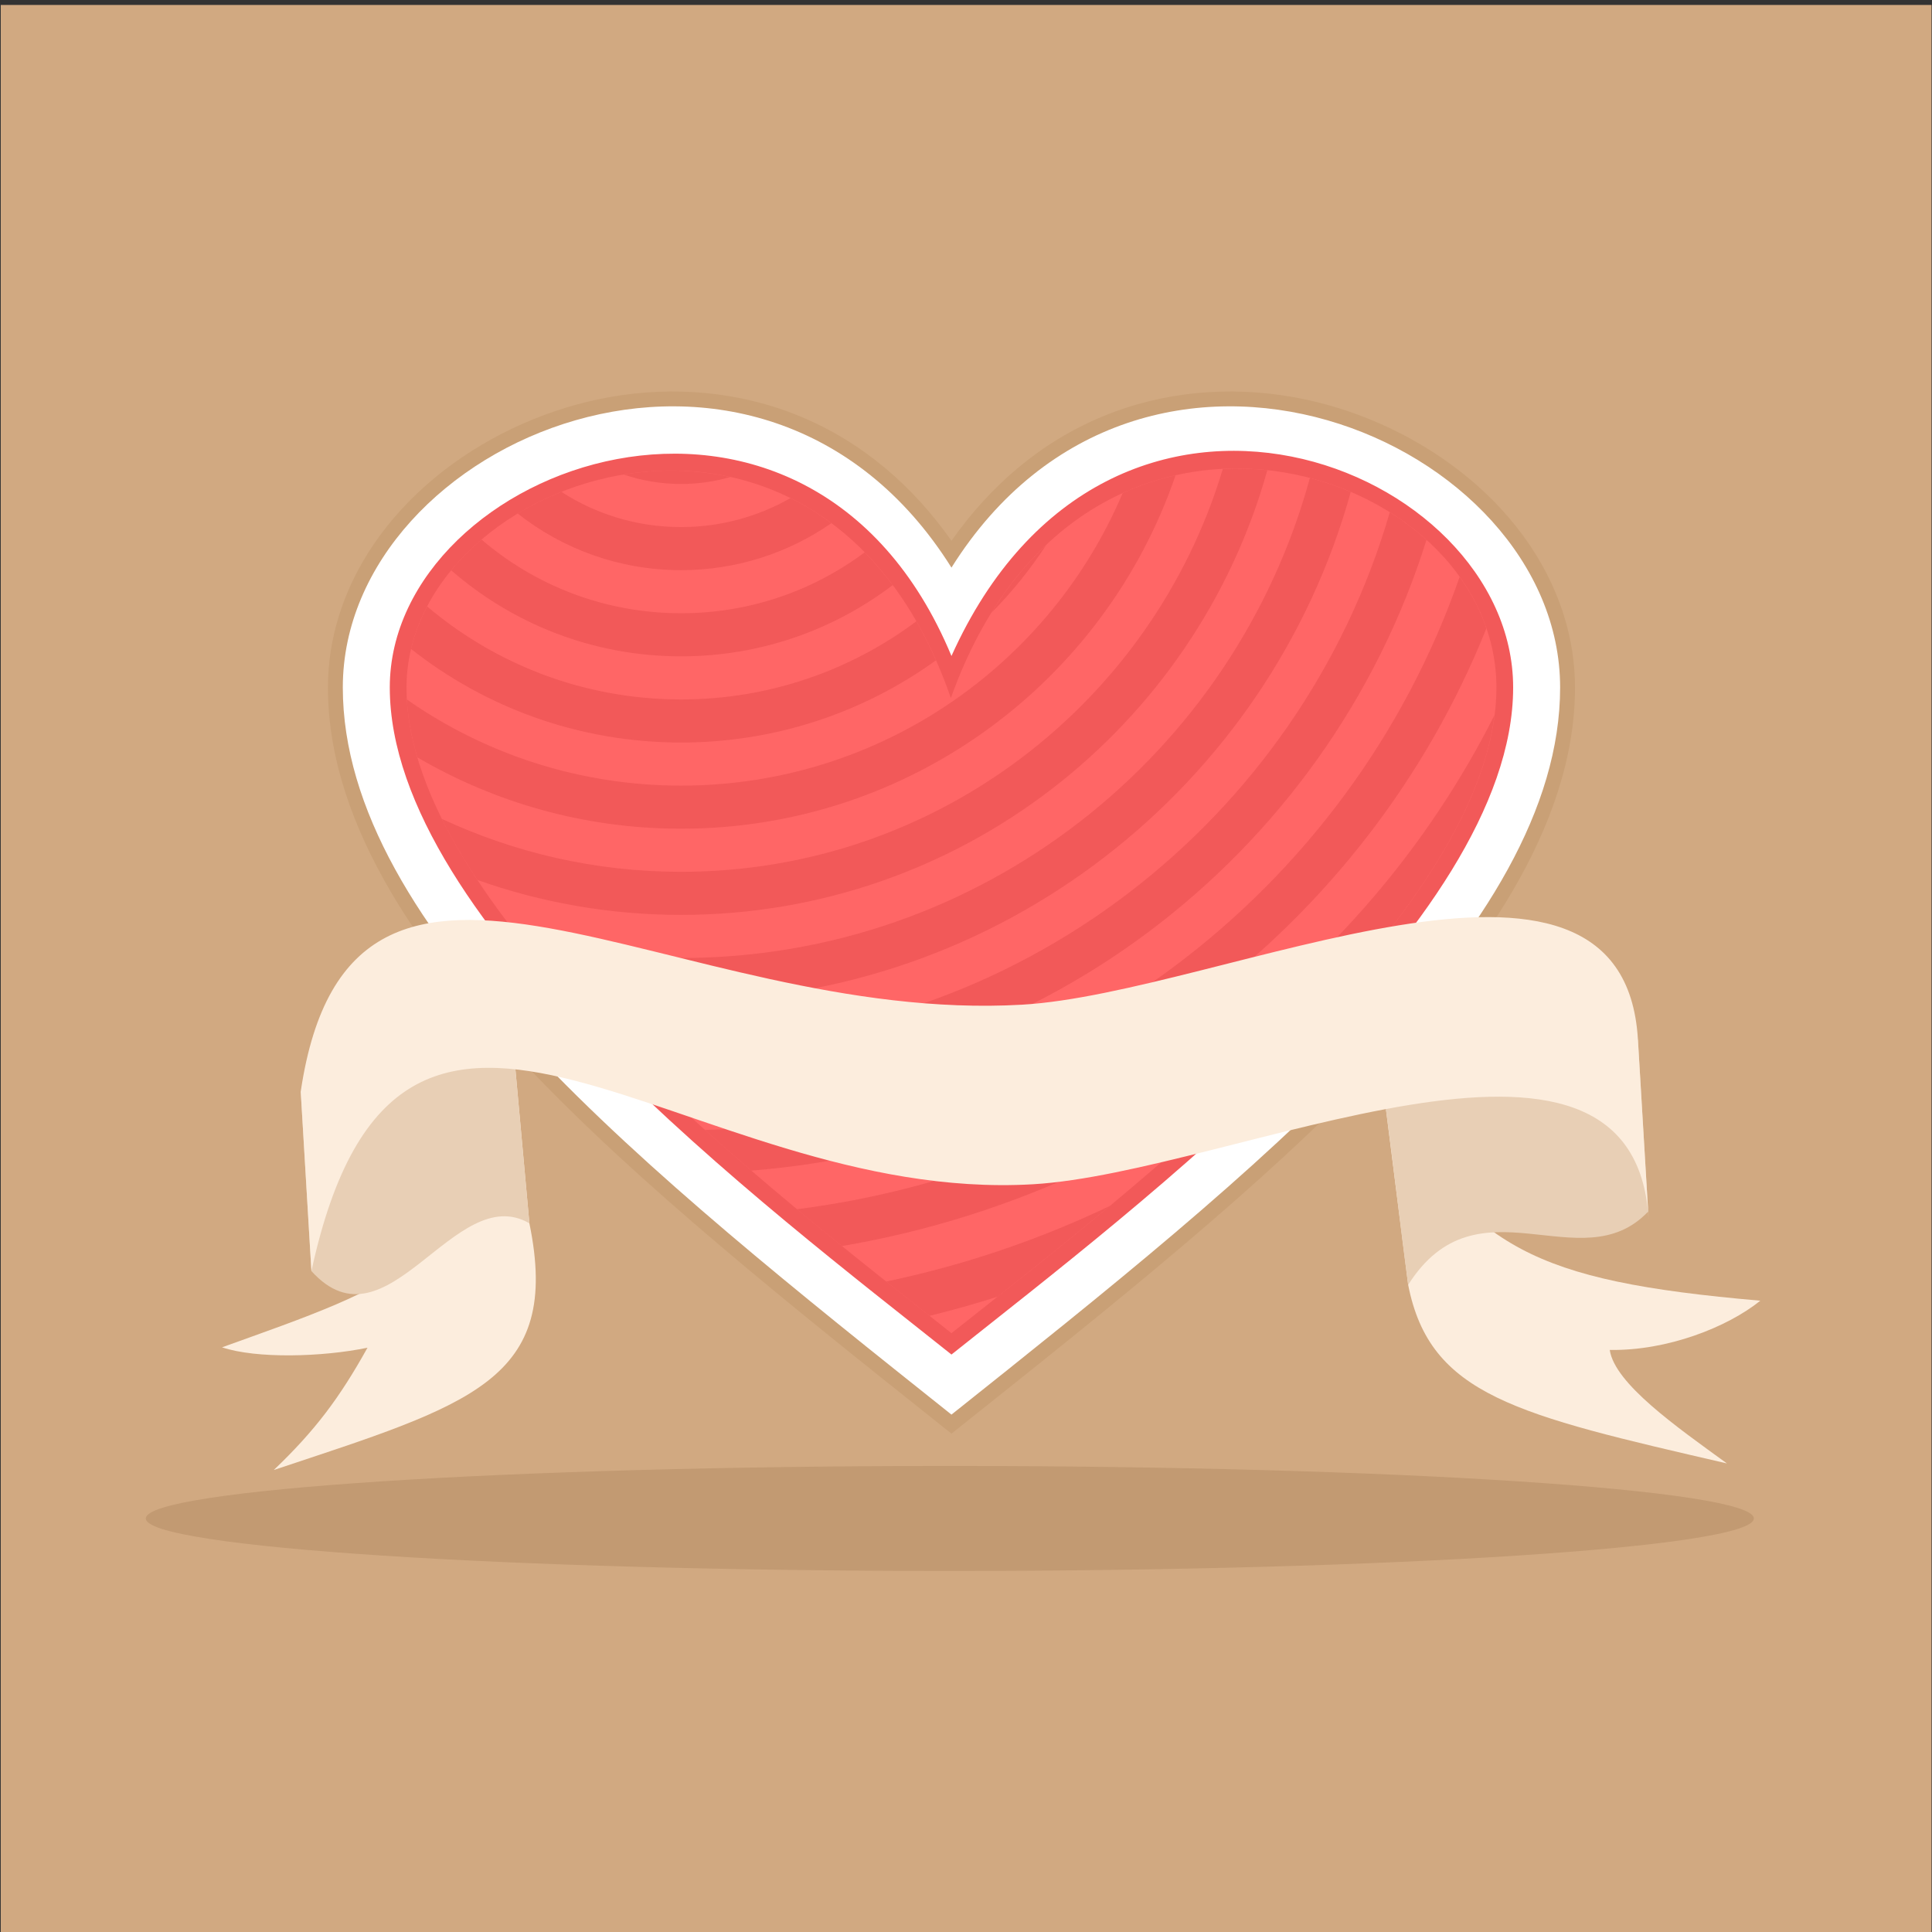
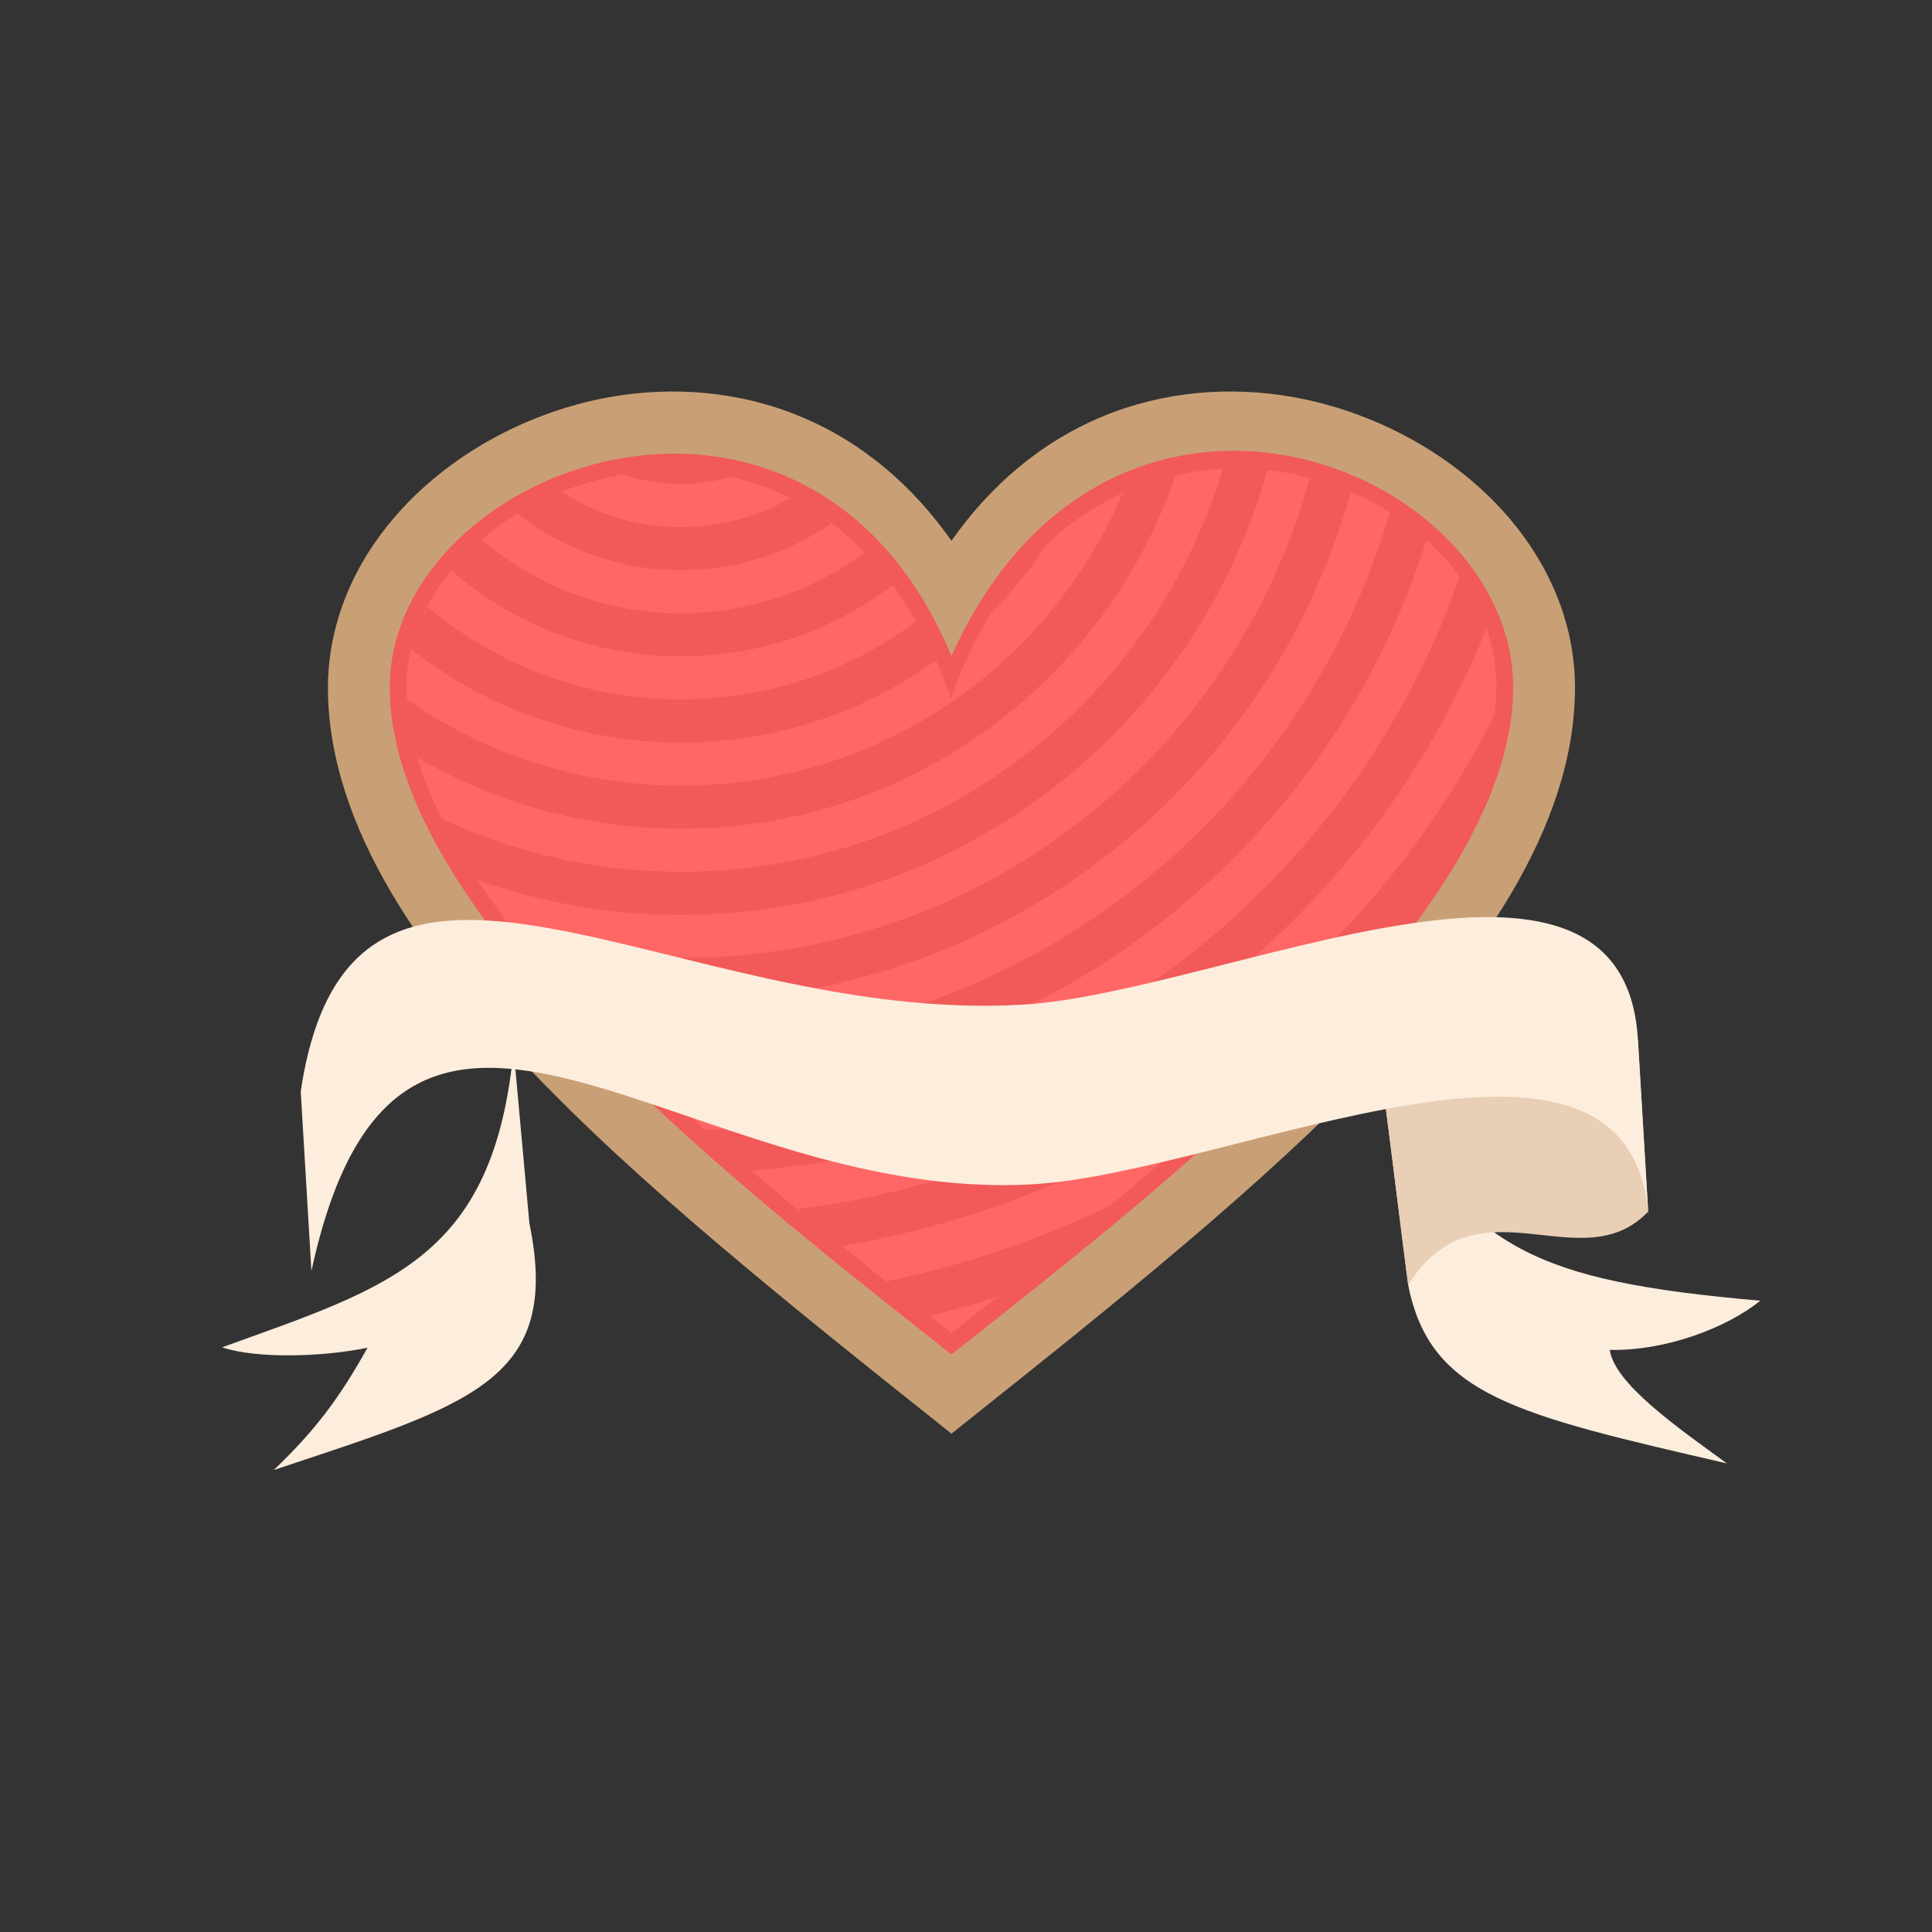
<svg xmlns="http://www.w3.org/2000/svg" version="1.1" viewBox="0 0 800 800" xml:space="preserve">
  <rect x="0" y="0" width="800" height="800" fill="#333333" stroke="none" />
  <defs>
    <clipPath id="a">
      <path d="m0 600h600v-600h-600z" />
    </clipPath>
  </defs>
  <g transform="matrix(1.333 0 0 -1.333 0 800)">
    <g clip-path="url(#a)" fill-rule="evenodd">
-       <path d="m0.235-2.065h600.68v600.68h-600.68z" fill="#d1a981" />
-       <path d="m295.05 112.15c137.56 0 249.76 7.327 249.76 16.312s-112.2 16.316-249.76 16.316c-137.56 0-249.76-7.331-249.76-16.316s112.2-16.312 249.76-16.312" fill="#c29a72" />
      <path d="m295.56 432.17c11.962 16.997 27.621 30.635 47.101 38.676 18.729 7.733 39.289 9.482 59.18 5.933 36.338-6.484 72.666-31.58 83.995-67.933 2.247-7.212 3.417-14.69 3.417-22.248 0-44.243-31.422-85.398-60.34-116.11-19.002-20.177-39.824-38.889-60.935-56.825-22.769-19.342-46.173-37.952-69.54-56.564l-2.878-2.289-2.877 2.289c-23.368 18.614-46.771 37.222-69.54 56.564-21.112 17.936-41.933 36.648-60.933 56.825-28.92 30.71-60.342 71.865-60.342 116.11 0 7.558 1.169 15.036 3.417 22.249 11.329 36.352 47.654 61.448 83.994 67.932 19.891 3.549 40.452 1.8 59.181-5.933 19.477-8.041 35.139-21.679 47.1-38.676" fill="#c9a076" />
-       <path d="m295.56 423.83c59.277 94.421 189.07 40.063 189.07-37.229 0-75.294-94.533-150.59-189.07-225.88-94.538 75.295-189.07 150.59-189.07 225.88 0 77.292 129.8 131.65 189.07 37.229" fill="#fff" />
      <path d="m295.56 179.38c57.49 45.815 174.48 133.78 174.48 207.22 0 69.17-125.37 118.83-174.48 9.777-44.501 106.96-174.48 59.395-174.48-9.777 0-73.448 116.99-161.4 174.48-207.22" fill="#f25959" />
      <path d="m295.56 186.02c53.531 42.458 169.28 130.36 169.28 200.58 0 69.865-128.81 110.74-169.47-3.296-39.723 115.15-169.09 69.852-169.09 3.296 0-70.223 115.75-158.12 169.28-200.58" fill="#f66" />
      <path d="m226.9 451.97c-4.872-1.406-10.017-2.162-15.339-2.162-6.228 0-12.22 1.033-17.803 2.935 10.807 1.783 22.077 1.669 33.142-0.773m31.35-14.341c-13.249-9.197-29.336-14.592-46.689-14.592-19.16 0-36.783 6.574-50.741 17.585 4.276 2.586 8.825 4.842 13.576 6.733 10.711-6.916 23.468-10.933 37.165-10.933 12.368 0 23.973 3.276 33.994 9.004 4.35-2.151 8.594-4.748 12.695-7.797m19.059-19.24c-18.261-13.879-41.04-22.124-65.748-22.124-27.328 0-52.297 10.081-71.403 26.725 2.799 3.403 5.955 6.605 9.416 9.555 16.671-14.272 38.32-22.894 61.987-22.894 21.39 0 41.133 7.04 57.043 18.932 3.029-3.082 5.936-6.48 8.705-10.194m13.444-23.355c-1.901 4.298-3.926 8.351-6.093 12.125-20.383-15.248-45.685-24.28-73.099-24.28-30.07 0-57.595 10.873-78.879 28.891-2.211-4.213-3.905-8.633-4.995-13.208 23.074-18.203 52.204-29.068 83.874-29.068 29.565 0 56.915 9.471 79.192 25.54m34.311 35.915c-4.999-7.643-10.745-14.751-17.138-21.217 5.157 8.322 10.927 15.367 17.138 21.217m40.105 21.552c-5.549-1.25-11.053-3.068-16.43-5.522-22.623-53.406-75.526-90.871-137.18-90.871-31.675 0-61.037 9.897-85.171 26.757 0.334-5.887 1.457-11.887 3.244-17.966 24.047-14.091 52.042-22.177 81.927-22.177 71.255 0 131.78 45.919 153.61 109.78m28.516 1.591c-4.556 0.487-9.179 0.633-13.825 0.404-21.707-72.398-88.834-125.16-168.3-125.16-26.567 0-51.751 5.909-74.325 16.466 3.126-6.301 6.851-12.642 11.046-18.989 19.785-7.027 41.084-10.862 63.279-10.862 86.776 0 159.89 58.459 182.12 138.14m25.915-6.744c-4.084 1.739-8.333 3.19-12.7 4.326-23.411-85.928-101.99-149.11-195.34-149.11-17.323 0-34.134 2.181-50.183 6.274 4.424-5.58 9.136-11.135 14.076-16.637 11.743-1.977 23.803-3.022 36.107-3.022 99.233 0 182.81 66.965 208.04 158.17m23.528-14.909c-3.491 3.155-7.312 6.033-11.401 8.591-27.7-95.457-115.78-165.24-220.17-165.24-7.294 0-14.504 0.355-21.624 1.021 4.751-4.833 9.625-9.605 14.569-14.298 2.343-0.066 4.694-0.108 7.055-0.108 108.71 0 200.71 71.495 231.57 170.03m18.618-27.461c-1.955 5.684-4.781 11.04-8.323 15.982-34.01-97.86-125.72-168.71-234.41-171.82 4.788-4.301 9.591-8.512 14.362-12.62 103.94 8.332 191.23 75.648 228.37 168.46m-56.696-124.17c-39.95-34.506-89.222-58.496-143.52-67.727-4.542 3.678-9.209 7.496-13.956 11.439 95.017 12.079 175.31 71.318 216.69 153.51-3.952-31.274-28.638-65.436-59.212-97.22m-95.147-83.446c10.548 8.349 22.446 17.831 34.846 28.165-21.863-10.435-45.141-18.374-69.468-23.469 4.736-3.762 9.241-7.322 13.465-10.658 7.147 1.755 14.205 3.74 21.157 5.962" fill="#f25959" />
      <path d="m437.43 201.02c6.758-34.398 33.544-40.326 99.013-55.465-15.698 11.402-34.858 24.799-36.399 35.257 17.922-0.306 36.611 7.087 46.773 15.292-71.913 6.243-87.503 16.831-116.3 59.532 2.303-18.205 4.608-36.411 6.915-54.616" fill="#fceddd" />
      <path d="m164.45 220.14c10.064-48.878-18.264-56.263-79.401-76.627 12.865 12.284 20.418 22.375 29.108 37.987-14.047-2.907-34.509-3.459-45.183 0.121 52.346 18.916 84.335 27.615 90.58 92.427 1.632-17.969 3.261-35.94 4.896-53.908" fill="#fceddd" />
-       <path d="m96.735 205.31c23.584-26.06 44.465 28.316 67.718 14.832-1.767 19.44-3.533 38.881-5.298 58.321-21.914-5.789-43.828-11.579-65.743-17.367 1.108-18.595 2.216-37.191 3.323-55.786" fill="#e8cfb5" />
      <path d="m511.98 223.79c-20.839-21.941-53.041 11.235-74.556-22.771-2.248 16.661-4.668 37.957-6.915 54.616 20.326 37.014 56.622 1.544 78.283 21.637 1.063-17.829 2.125-35.657 3.188-53.482" fill="#e8cfb5" />
      <path d="m512.12 221.48c-4.561 76.571-129.68 14.345-191.31 10.791-108.2-6.244-196.33 101.03-224.07-26.964l-3.323 55.786c15.696 105.47 115.87 20.721 224.07 26.963 61.63 3.554 186.75 65.779 191.31-10.787z" fill="#fceddd" />
    </g>
  </g>
</svg>